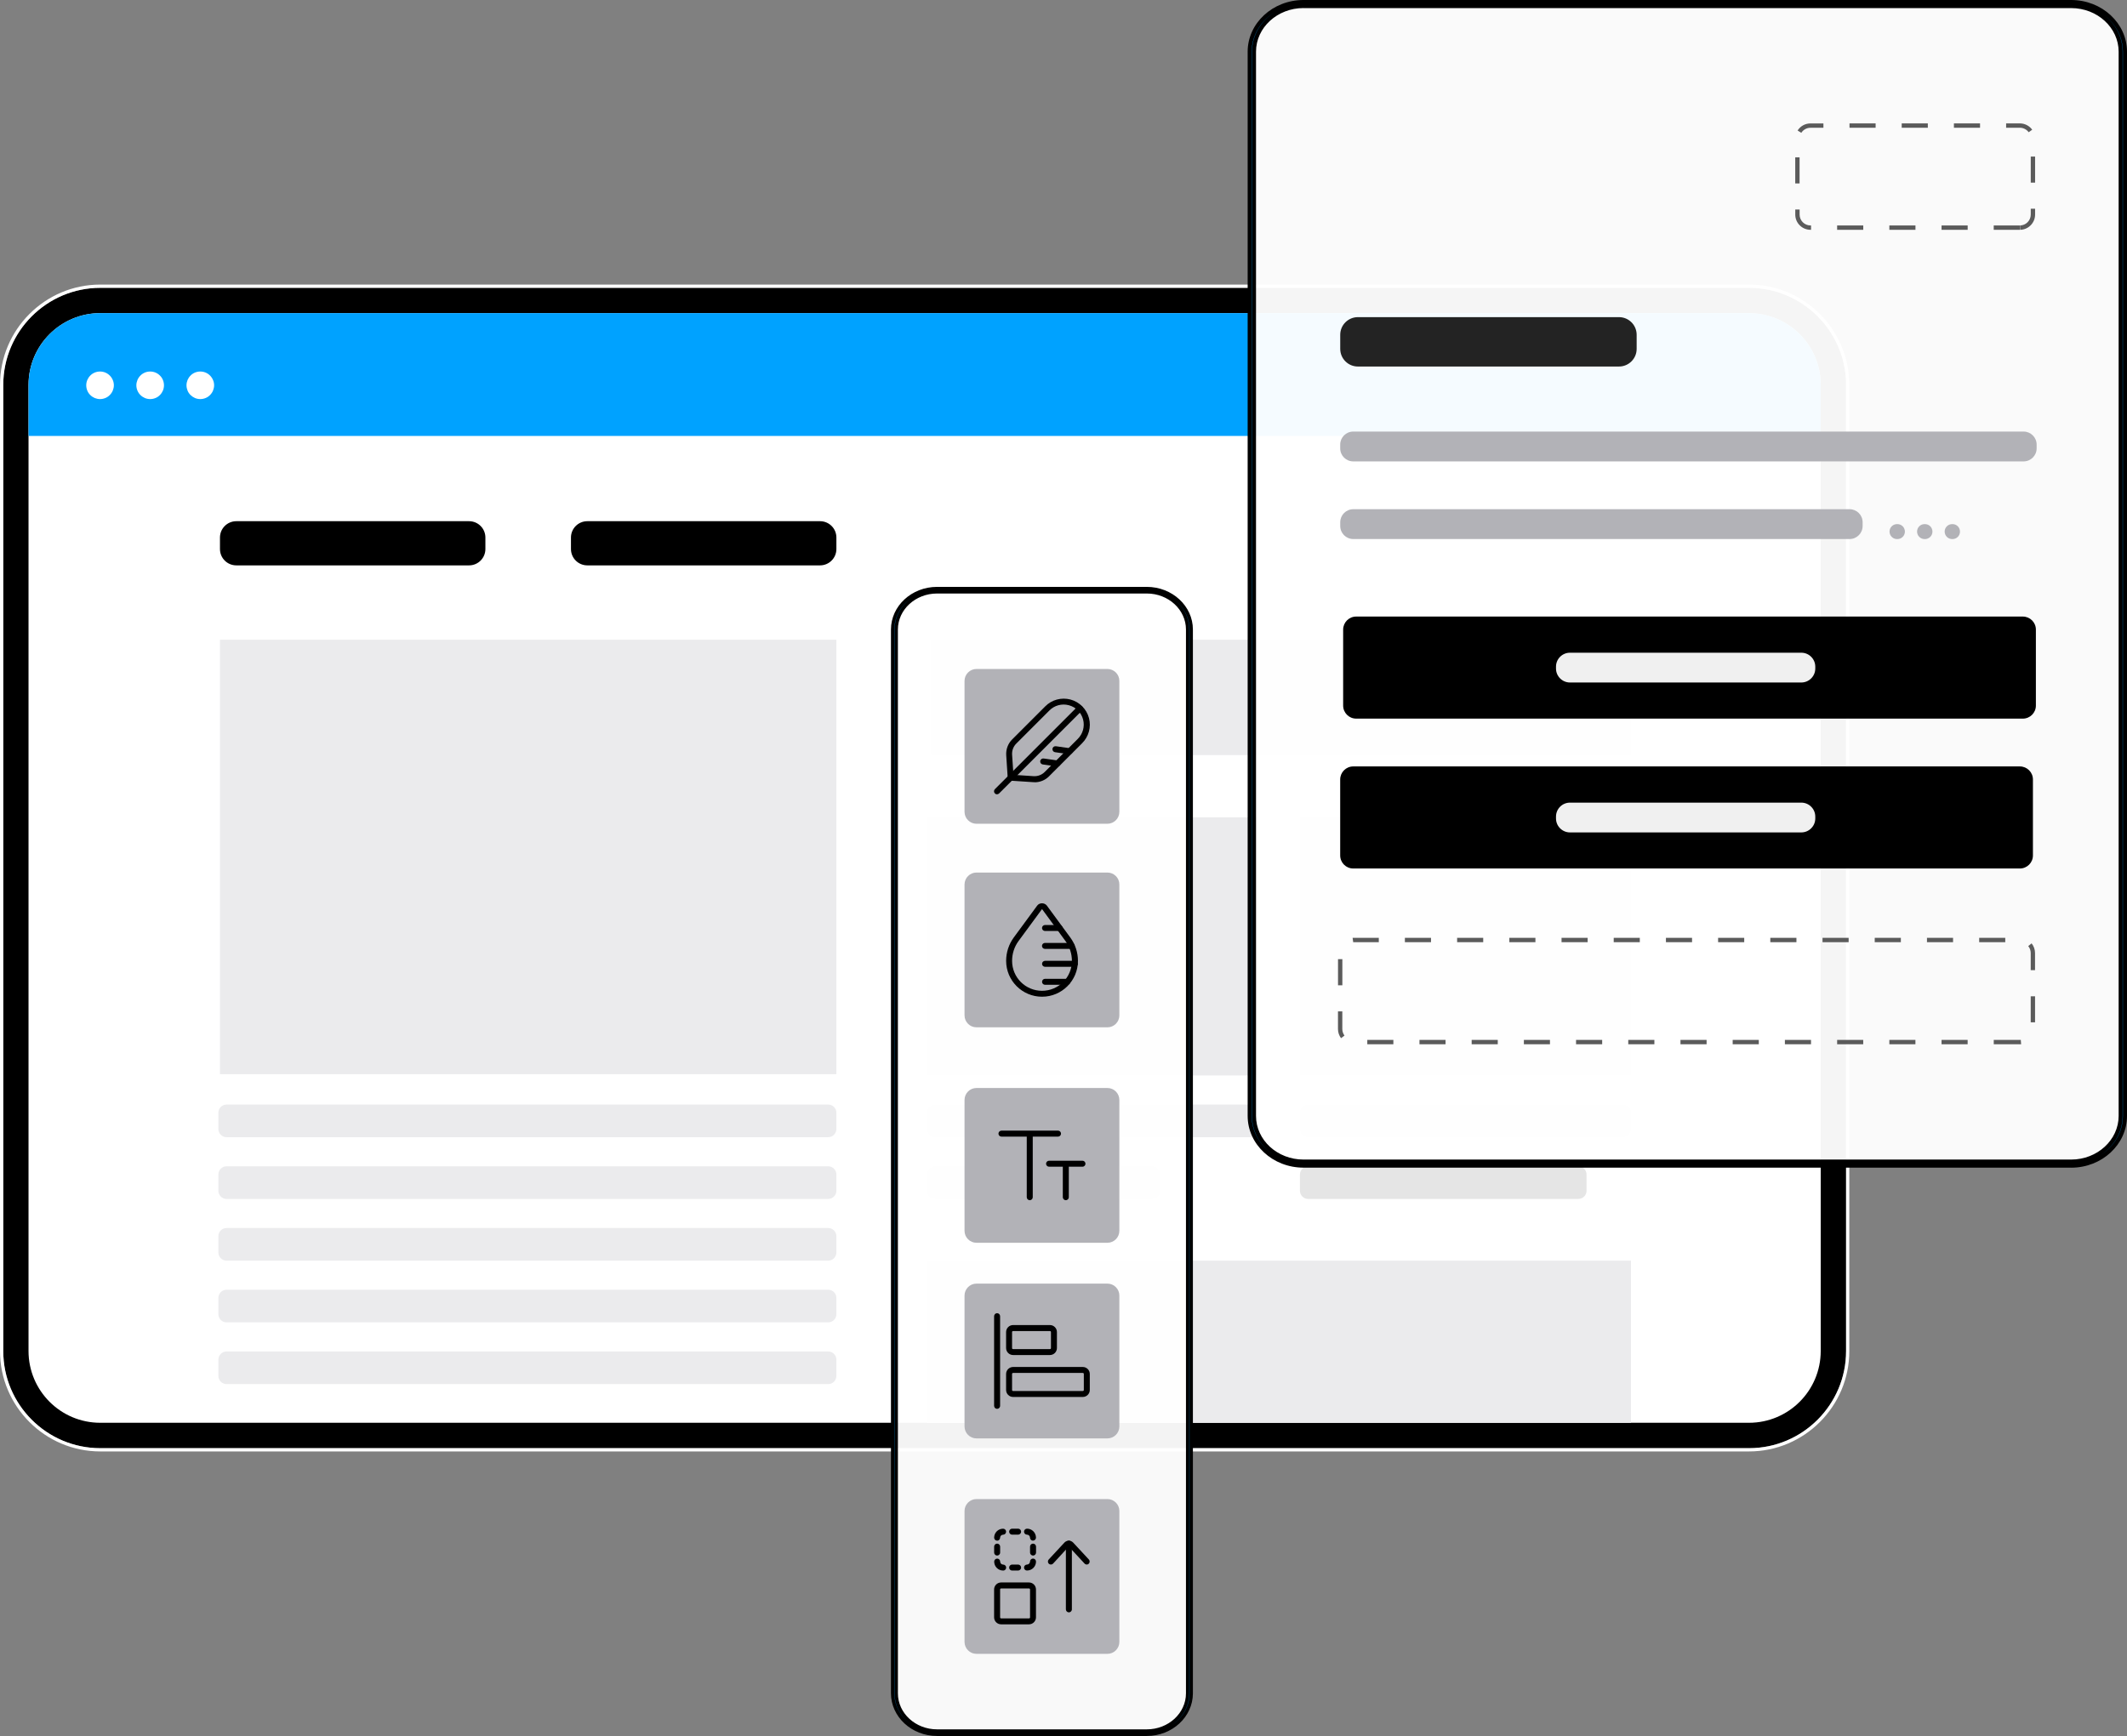
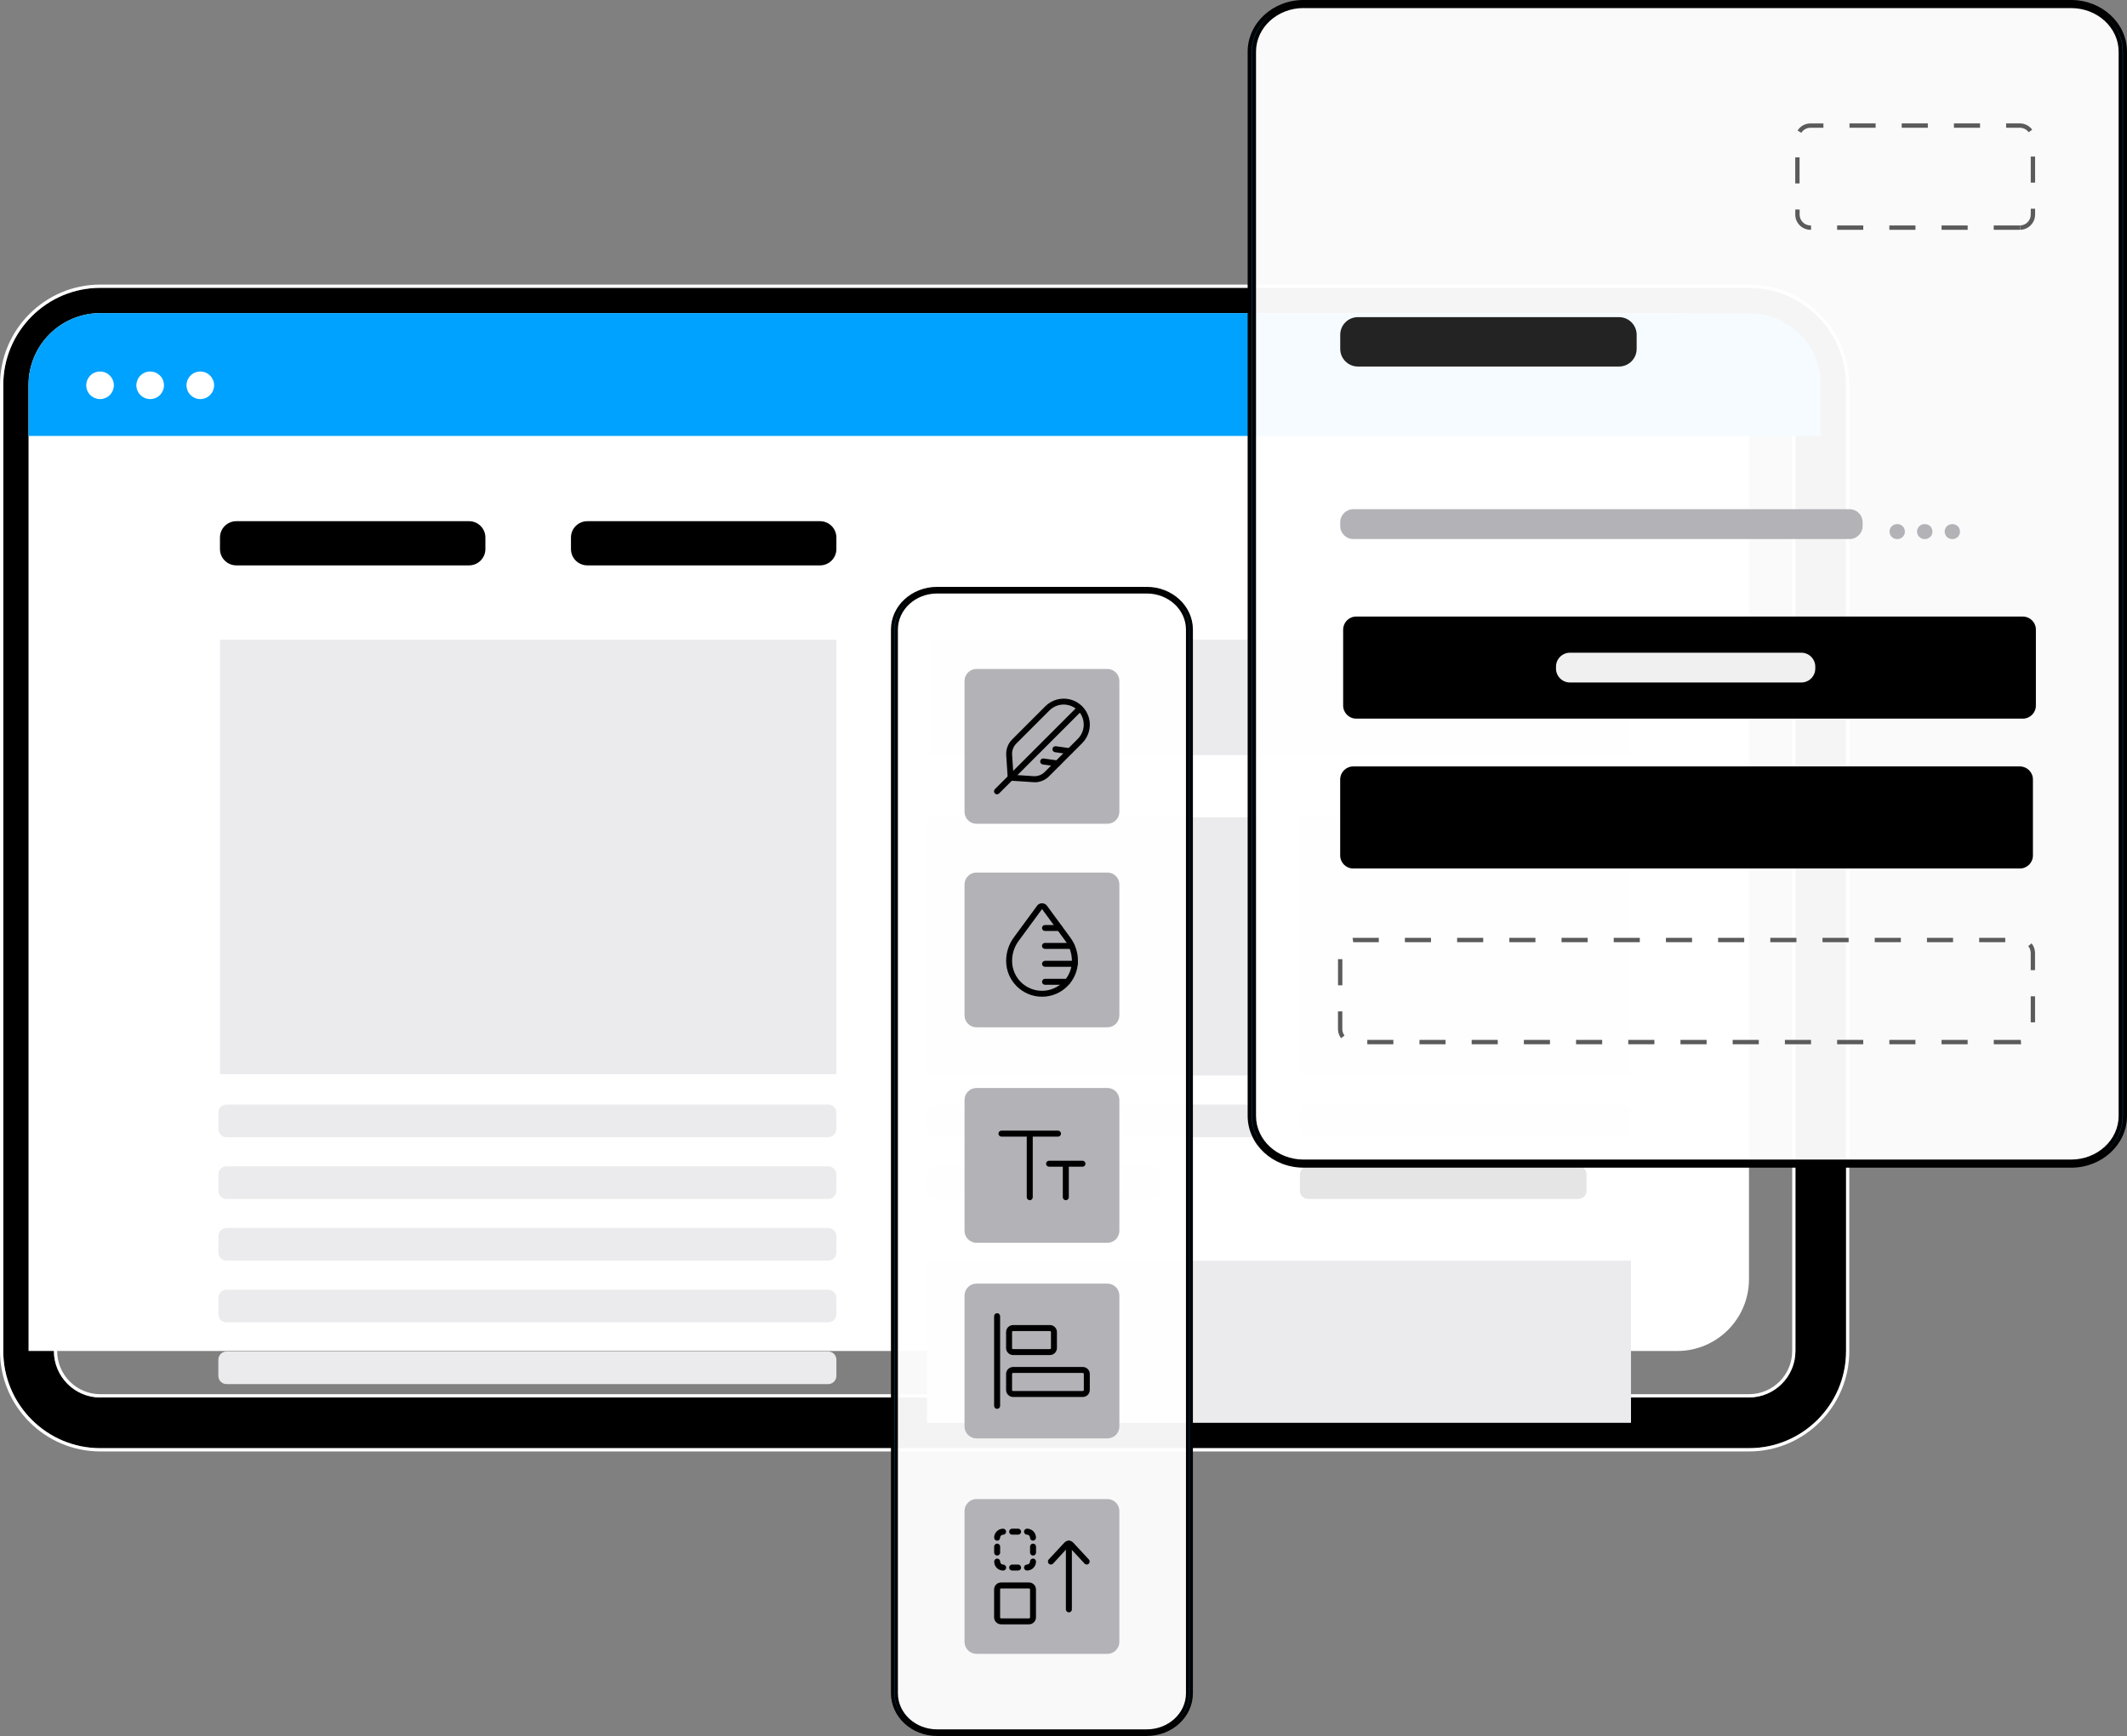
<svg xmlns="http://www.w3.org/2000/svg" id="Layer_2" version="1.1" viewBox="0 0 567.51 463.31">
  <rect x="0" y="0" width="567.51" height="463.31" fill="#808080" stroke="none" />
  <defs>
    <style>
      .st0 {
        fill: #232323;
      }

      .st1 {
        fill: #5b5b5b;
      }

      .st2 {
        fill: #b2b2b7;
      }

      .st3 {
        fill: #e5e5e5;
      }

      .st4, .st5, .st6 {
        fill: #fff;
      }

      .st7 {
        fill: #f0f0f0;
      }

      .st8 {
        fill: #ebebed;
      }

      .st9 {
        fill: #00a2ff;
      }

      .st5 {
        opacity: .96;
      }

      .st5, .st6 {
        isolation: isolate;
      }

      .st6 {
        opacity: .95;
      }
    </style>
  </defs>
  <g id="Layer_1-2">
    <g>
      <g>
        <path d="M466.67,76.82H26.76c-14.28,0-25.89,11.62-25.89,25.92v257.84c0,14.29,11.62,25.92,25.89,25.92h439.9c14.28,0,25.89-11.62,25.89-25.92V102.74c0-14.29-11.62-25.92-25.89-25.92h.01ZM466.67,372.96H26.76c-6.83,0-12.38-5.56-12.38-12.4V102.73c0-6.73,5.43-12.26,12.13-12.4h440.16c6.83,0,12.38,5.56,12.38,12.4v257.83c0,6.83-5.56,12.4-12.38,12.4h0Z" />
        <path class="st4" d="M466.67,76.82c14.28,0,25.89,11.62,25.89,25.92v257.84c0,14.29-11.62,25.92-25.89,25.92H26.76c-14.28,0-25.89-11.62-25.89-25.92V102.74c0-14.29,11.62-25.92,25.89-25.92h439.91ZM26.76,372.96h439.9c6.83,0,12.38-5.56,12.38-12.4V102.74c0-6.83-5.56-12.4-12.38-12.4H26.51c-6.7.13-12.13,5.67-12.13,12.4v257.84c0,6.83,5.56,12.4,12.38,12.4M466.67,75.95H26.76c-14.75,0-26.76,12.02-26.76,26.79v257.84c0,14.77,12.01,26.79,26.76,26.79h439.9c14.75,0,26.76-12.02,26.76-26.79V102.74c0-14.77-12.01-26.79-26.76-26.79h.01ZM26.76,372.09c-6.35,0-11.51-5.17-11.51-11.53V102.73c0-6.23,5.04-11.39,11.25-11.53h440.17c6.35,0,11.51,5.17,11.51,11.53v257.83c0,6.36-5.16,11.53-11.51,11.53H26.76Z" />
-         <path class="st4" d="M466.66,83.57H26.75c-10.56,0-19.14,8.58-19.14,19.15v257.84c0,10.58,8.56,19.16,19.14,19.16h439.9c10.56,0,19.14-8.57,19.14-19.16V102.74c0-10.58-8.56-19.15-19.14-19.15h0l.01-.02Z" />
+         <path class="st4" d="M466.66,83.57H26.75c-10.56,0-19.14,8.58-19.14,19.15v257.84h439.9c10.56,0,19.14-8.57,19.14-19.16V102.74c0-10.58-8.56-19.15-19.14-19.15h0l.01-.02Z" />
        <path class="st9" d="M26.75,83.57h439.9c10.56,0,19.14,8.58,19.14,19.15v13.62H7.62v-13.62c0-10.57,8.57-19.15,19.14-19.15h-.01Z" />
        <path class="st8" d="M223.16,170.73H58.69v115.96h164.47v-115.96h0Z" />
        <path class="st8" d="M435.17,170.73h-186.74v30.79h186.74v-30.79h0Z" />
        <path class="st8" d="M335.64,218.14h-88.32v68.88h88.32v-68.88h0Z" />
        <path class="st3" d="M435.17,218.14h-88.32v68.88h88.32v-68.88h0Z" />
        <path class="st8" d="M435.17,336.46h-187.84v43.27h187.84v-43.27Z" />
        <path class="st8" d="M220.96,294.79H60.46c-1.22,0-2.2.98-2.2,2.2v4.31c0,1.22.98,2.2,2.2,2.2h160.5c1.22,0,2.2-.98,2.2-2.2v-4.31c0-1.22-.98-2.2-2.2-2.2h0Z" />
        <path class="st8" d="M220.96,311.27H60.46c-1.22,0-2.2.98-2.2,2.2v4.31c0,1.22.98,2.2,2.2,2.2h160.5c1.22,0,2.2-.99,2.2-2.2v-4.31c0-1.22-.98-2.2-2.2-2.2h0Z" />
        <path class="st8" d="M333.43,294.79h-83.91c-1.22,0-2.2.98-2.2,2.2v4.31c0,1.22.98,2.2,2.2,2.2h83.91c1.22,0,2.2-.98,2.2-2.2v-4.31c0-1.22-.98-2.2-2.2-2.2Z" />
        <path class="st8" d="M307.38,311.27h-57.85c-1.22,0-2.2.98-2.2,2.2v4.31c0,1.22.98,2.2,2.2,2.2h57.85c1.22,0,2.2-.99,2.2-2.2v-4.31c0-1.22-.98-2.2-2.2-2.2Z" />
        <path class="st3" d="M432.96,294.79h-83.91c-1.22,0-2.2.98-2.2,2.2v4.31c0,1.22.98,2.2,2.2,2.2h83.91c1.22,0,2.2-.98,2.2-2.2v-4.31c0-1.22-.98-2.2-2.2-2.2Z" />
        <path class="st3" d="M421.11,311.27h-72.07c-1.22,0-2.2.98-2.2,2.2v4.31c0,1.22.98,2.2,2.2,2.2h72.07c1.22,0,2.2-.99,2.2-2.2v-4.31c0-1.22-.98-2.2-2.2-2.2Z" />
        <path class="st8" d="M220.96,327.74H60.46c-1.22,0-2.2.98-2.2,2.2v4.31c0,1.22.98,2.2,2.2,2.2h160.5c1.22,0,2.2-.98,2.2-2.2v-4.31c0-1.22-.98-2.2-2.2-2.2h0Z" />
        <path class="st8" d="M220.96,344.21H60.46c-1.22,0-2.2.99-2.2,2.2v4.31c0,1.22.98,2.2,2.2,2.2h160.5c1.22,0,2.2-.98,2.2-2.2v-4.31c0-1.22-.98-2.2-2.2-2.2h0Z" />
        <path class="st8" d="M220.96,360.69H60.46c-1.22,0-2.2.98-2.2,2.2v4.31c0,1.22.98,2.2,2.2,2.2h160.5c1.22,0,2.2-.98,2.2-2.2v-4.31c0-1.22-.98-2.2-2.2-2.2h0Z" />
        <path class="st4" d="M29.29,100.23c-.35-.35-.75-.62-1.19-.8-.9-.37-1.91-.37-2.82,0-.44.18-.85.45-1.19.8-.34.34-.61.75-.8,1.19-.18.44-.28.92-.28,1.41s.1.97.28,1.41c.18.45.45.85.8,1.19.34.34.75.61,1.19.8.45.18.92.28,1.41.28s.97-.1,1.41-.28c.45-.18.85-.45,1.19-.8.35-.35.62-.75.8-1.19.18-.44.29-.92.29-1.41s-.1-.97-.29-1.41c-.18-.44-.45-.85-.8-1.19Z" />
        <path class="st4" d="M42.67,100.23c-.35-.35-.75-.62-1.19-.8-.9-.37-1.92-.37-2.82,0-.44.18-.85.45-1.19.8-.35.35-.62.75-.8,1.19s-.29.92-.29,1.41.1.97.29,1.41c.18.44.45.85.8,1.19.34.34.75.61,1.19.8.44.18.92.28,1.41.28s.97-.1,1.41-.28c.45-.18.85-.45,1.19-.8.34-.34.61-.75.8-1.19.18-.44.28-.92.28-1.41s-.1-.97-.28-1.41c-.18-.45-.45-.85-.8-1.19Z" />
        <path class="st4" d="M56.84,101.43c-.18-.44-.45-.85-.8-1.2s-.75-.62-1.19-.8c-.9-.37-1.92-.37-2.82,0-.44.18-.85.45-1.19.8-.34.34-.61.75-.8,1.19-.18.45-.28.92-.28,1.41s.1.96.28,1.41c.18.45.45.85.8,1.19.35.34.75.61,1.19.8.44.18.92.28,1.41.28s.97-.1,1.41-.28c.45-.18.85-.45,1.19-.8.35-.35.62-.75.8-1.19.18-.45.29-.92.29-1.41s-.1-.97-.29-1.41h0v.01Z" />
        <path d="M125.15,139.1h-62.1c-2.41,0-4.36,1.96-4.36,4.36v3.07c0,2.41,1.95,4.36,4.36,4.36h62.1c2.41,0,4.36-1.96,4.36-4.36v-3.07c0-2.41-1.95-4.36-4.36-4.36Z" />
        <path d="M218.8,139.1h-62.1c-2.41,0-4.36,1.96-4.36,4.36v3.07c0,2.41,1.95,4.36,4.36,4.36h62.1c2.41,0,4.36-1.96,4.36-4.36v-3.07c0-2.41-1.95-4.36-4.36-4.36h0Z" />
      </g>
      <g>
        <g>
          <path class="st5" d="M553.15,1.08h-205.9c-7.31,0-13.24,5.93-13.24,13.24v283c0,7.31,5.93,13.24,13.24,13.24h205.9c7.31,0,13.24-5.93,13.24-13.24V14.32c0-7.31-5.93-13.24-13.24-13.24Z" />
          <path class="st9" d="M552.61,311.09h-204.82c-7.92,0-14.36-5.94-14.36-13.25V13.8c0-7.31,6.44-13.25,14.36-13.25h204.82c7.92,0,14.36,5.94,14.36,13.25v284.04c0,7.31-6.44,13.25-14.36,13.25ZM347.79,1.61c-7.28,0-13.21,5.47-13.21,12.19v284.04c0,6.72,5.92,12.19,13.21,12.19h204.82c7.28,0,13.21-5.47,13.21-12.19V13.8c0-6.72-5.92-12.19-13.21-12.19h-204.82,0Z" />
          <path d="M552.61,311.63h-204.82c-8.21,0-14.9-6.19-14.9-13.8V13.8c0-7.6,6.68-13.8,14.9-13.8h204.82c8.21,0,14.9,6.19,14.9,13.8v284.04c0,7.6-6.68,13.8-14.9,13.8v-.01ZM347.79,2.15c-6.98,0-12.67,5.22-12.67,11.64v284.04c0,6.42,5.68,11.64,12.67,11.64h204.82c6.98,0,12.67-5.22,12.67-11.64V13.8c0-6.42-5.68-11.64-12.67-11.64h-204.82v-.01ZM560.34,3.27c3.63,2.29,6.01,6.16,6.01,10.53v284.04c0,4.37-2.38,8.22-6.01,10.53,3.66-2.29,6.07-6.15,6.07-10.53V13.8c0-4.37-2.41-8.23-6.07-10.53ZM340.05,3.27c-3.66,2.29-6.07,6.15-6.07,10.53v284.04c0,4.37,2.41,8.23,6.07,10.53-3.63-2.29-6.01-6.16-6.01-10.53V13.8c0-4.37,2.39-8.22,6.01-10.53Z" />
        </g>
        <g>
          <path class="st1" d="M538.92,278.7h-6.96v-1.16h7.21l.09,1.16c-.11,0-.22.01-.33.01h-.01v-.01ZM524.99,278.7h-6.96v-1.16h6.96v1.16ZM511.06,278.7h-6.96v-1.16h6.96v1.16ZM497.13,278.7h-6.96v-1.16h6.96v1.16ZM483.2,278.7h-6.97v-1.16h6.97v1.16ZM469.27,278.7h-6.97v-1.16h6.97v1.16ZM455.34,278.7h-6.97v-1.16h6.97v1.16ZM441.41,278.7h-6.97v-1.16h6.97v1.16ZM427.48,278.7h-6.97v-1.16h6.97v1.16ZM413.55,278.7h-6.96v-1.16h6.96v1.16ZM399.62,278.7h-6.96v-1.16h6.96v1.16ZM385.69,278.7h-6.96v-1.16h6.96v1.16ZM371.77,278.7h-6.96v-1.16h6.96v1.16ZM357.81,277.08c-.53-.71-.82-1.55-.82-2.45v-4.71h1.16v4.71c0,.64.2,1.24.58,1.75l-.93.7h.01ZM542.98,272.85h-1.16v-6.96h1.16v6.96ZM358.16,262.96h-1.16v-6.97h1.16v6.97ZM542.98,258.92h-1.16v-4.57c0-.67-.23-1.32-.66-1.85l.89-.73c.59.72.92,1.64.92,2.58v4.57h.01,0ZM535.03,251.46h-6.96v-1.16h6.96v1.16ZM521.1,251.46h-6.96v-1.16h6.96v1.16ZM507.17,251.46h-6.97v-1.16h6.97v1.16ZM493.24,251.46h-6.97v-1.16h6.97v1.16ZM479.31,251.46h-6.97v-1.16h6.97v1.16ZM465.38,251.46h-6.97v-1.16h6.97v1.16ZM451.46,251.46h-6.97v-1.16h6.97v1.16ZM437.52,251.46h-6.96v-1.16h6.96v1.16ZM423.6,251.46h-6.96v-1.16h6.96v1.16ZM409.67,251.46h-6.96v-1.16h6.96v1.16ZM395.74,251.46h-6.96v-1.16h6.96v1.16ZM381.81,251.46h-6.97v-1.16h6.97v1.16ZM367.88,251.46h-6.83l-.16-1.16h6.99v1.16Z" />
          <path d="M538.93,204.55h-177.87c-1.92,0-3.48,1.56-3.48,3.48v20.28c0,1.92,1.56,3.48,3.48,3.48h177.87c1.92,0,3.48-1.56,3.48-3.48v-20.28c0-1.92-1.56-3.48-3.48-3.48Z" />
          <path d="M539.72,164.55h-177.87c-1.92,0-3.48,1.56-3.48,3.48v20.28c0,1.92,1.56,3.48,3.48,3.48h177.87c1.92,0,3.48-1.56,3.48-3.48v-20.28c0-1.92-1.56-3.48-3.48-3.48Z" />
          <path class="st1" d="M538.92,61.33h-6.97v-1.16h6.97v1.16ZM525,61.33h-6.97v-1.16h6.97v1.16ZM511.07,61.33h-6.97v-1.16h6.97v1.16ZM497.14,61.33h-6.97v-1.16h6.97v1.16ZM483.21,61.33h-.15c-2.24,0-4.06-1.82-4.06-4.06v-1.35h1.16v1.35c0,1.6,1.3,2.9,2.9,2.9h.15v1.16ZM538.99,61.33l-.02-1.16c1.58-.02,2.86-1.32,2.86-2.9v-1.56h1.16v1.56c0,2.21-1.79,4.03-3.99,4.06h-.01ZM480.15,48.96h-1.16v-6.96h1.16v6.96ZM542.99,48.75h-1.16v-6.97h1.16v6.97ZM480.61,35.45l-.99-.62c.75-1.18,2.03-1.89,3.44-1.89h3.45v1.16h-3.45c-1,0-1.92.51-2.46,1.36h.01v-.01ZM541.28,35.3c-.54-.75-1.43-1.21-2.36-1.21h-3.66v-1.16h3.66c1.3,0,2.54.64,3.3,1.69l-.94.67h0v.01ZM528.3,34.09h-6.97v-1.16h6.97v1.16ZM514.37,34.09h-6.97v-1.16h6.97v1.16ZM500.44,34.09h-6.97v-1.16h6.97v1.16Z" />
          <path class="st0" d="M431.97,84.64h-69.67c-2.6,0-4.71,2.11-4.71,4.71v3.76c0,2.6,2.11,4.71,4.71,4.71h69.67c2.6,0,4.71-2.11,4.71-4.71v-3.76c0-2.6-2.11-4.71-4.71-4.71h0Z" />
          <path class="st2" d="M493.49,135.9h-132.42c-1.92,0-3.48,1.56-3.48,3.48v1c0,1.92,1.56,3.48,3.48,3.48h132.42c1.92,0,3.48-1.56,3.48-3.48v-1c0-1.92-1.56-3.48-3.48-3.48h0Z" />
          <path class="st2" d="M506.26,139.88h-.12c-1.1,0-1.99.89-1.99,1.99h0c0,1.11.89,2,1.99,2h.12c1.1,0,1.99-.89,1.99-1.99h0c0-1.11-.89-2-1.99-2Z" />
          <path class="st2" d="M513.61,139.88h-.12c-1.1,0-1.99.89-1.99,1.99h0c0,1.11.89,2,1.99,2h.12c1.1,0,1.99-.89,1.99-1.99h0c0-1.11-.89-2-1.99-2Z" />
          <path class="st2" d="M520.97,139.88h-.12c-1.1,0-1.99.89-1.99,1.99h0c0,1.11.89,2,1.99,2h.12c1.1,0,1.98-.89,1.98-1.99h0c0-1.11-.89-2-1.98-2Z" />
-           <path class="st2" d="M539.92,115.18h-178.86c-1.92,0-3.48,1.56-3.48,3.48v1c0,1.92,1.56,3.48,3.48,3.48h178.86c1.92,0,3.48-1.56,3.48-3.48v-1c0-1.92-1.56-3.48-3.48-3.48Z" />
-           <path class="st7" d="M480.61,214.21h-61.72c-2.06,0-3.73,1.67-3.73,3.73v.49c0,2.06,1.67,3.73,3.73,3.73h61.72c2.06,0,3.73-1.67,3.73-3.73v-.49c0-2.06-1.67-3.73-3.73-3.73Z" />
          <path class="st7" d="M480.61,174.2h-61.72c-2.06,0-3.73,1.67-3.73,3.73v.49c0,2.06,1.67,3.73,3.73,3.73h61.72c2.06,0,3.73-1.67,3.73-3.73v-.49c0-2.06-1.67-3.73-3.73-3.73Z" />
        </g>
      </g>
      <g>
        <g>
          <path class="st6" d="M306.43,157.51h-56.84c-6.04,0-10.93,4.89-10.93,10.93v283.06c0,6.04,4.89,10.93,10.93,10.93h56.84c6.03,0,10.93-4.89,10.93-10.93V168.44c0-6.04-4.89-10.93-10.93-10.93h0Z" />
          <path class="st9" d="M305.98,462.86h-55.96c-6.53,0-11.85-4.9-11.85-10.94V168.01c0-6.03,5.32-10.94,11.85-10.94h55.96c6.53,0,11.85,4.9,11.85,10.94v283.92c0,6.03-5.32,10.94-11.85,10.94v-.01ZM250.02,157.95c-6.01,0-10.9,4.52-10.9,10.06v283.92c0,5.55,4.89,10.06,10.9,10.06h55.96c6.01,0,10.9-4.52,10.9-10.06V168.01c0-5.55-4.89-10.06-10.9-10.06h-55.96Z" />
          <path d="M305.98,463.31h-55.96c-6.78,0-12.3-5.11-12.3-11.38V168.01c0-6.27,5.51-11.38,12.3-11.38h55.96c6.78,0,12.3,5.11,12.3,11.38v283.92c0,6.27-5.51,11.38-12.3,11.38ZM250.02,158.4c-5.76,0-10.45,4.31-10.45,9.61v283.92c0,5.3,4.69,9.61,10.45,9.61h55.96c5.76,0,10.45-4.31,10.45-9.61V168.01c0-5.3-4.69-9.61-10.45-9.61h-55.96ZM312.36,159.32c2.99,1.89,4.96,5.08,4.96,8.69v283.92c0,3.6-1.96,6.79-4.96,8.69,3.02-1.89,5.01-5.07,5.01-8.69V168.01c0-3.6-1.99-6.79-5.01-8.69h0ZM243.64,159.32c-3.02,1.89-5.01,5.07-5.01,8.69v283.92c0,3.6,1.99,6.79,5.01,8.69-2.99-1.89-4.96-5.08-4.96-8.69V168.01c0-3.6,1.97-6.79,4.96-8.69h0Z" />
        </g>
        <g>
          <path class="st2" d="M295.47,232.87h-34.93c-1.76,0-3.19,1.43-3.19,3.19v34.93c0,1.76,1.43,3.19,3.19,3.19h34.93c1.76,0,3.19-1.43,3.19-3.19v-34.93c0-1.76-1.43-3.19-3.19-3.19Z" />
          <path class="st2" d="M295.47,290.37h-34.93c-1.76,0-3.19,1.43-3.19,3.19v34.93c0,1.76,1.43,3.19,3.19,3.19h34.93c1.76,0,3.19-1.43,3.19-3.19v-34.93c0-1.76-1.43-3.19-3.19-3.19Z" />
          <path class="st2" d="M295.47,342.58h-34.93c-1.76,0-3.19,1.43-3.19,3.19v34.93c0,1.76,1.43,3.19,3.19,3.19h34.93c1.76,0,3.19-1.43,3.19-3.19v-34.93c0-1.76-1.43-3.19-3.19-3.19Z" />
          <path class="st2" d="M295.47,400.08h-34.93c-1.76,0-3.19,1.43-3.19,3.19v34.93c0,1.76,1.43,3.19,3.19,3.19h34.93c1.76,0,3.19-1.43,3.19-3.19v-34.93c0-1.76-1.43-3.19-3.19-3.19Z" />
          <path d="M278.02,266.01c-5.28,0-9.57-4.3-9.57-9.57,0-2.25.71-4.42,2.03-6.23l6.26-8.52c.59-.81,1.92-.82,2.56-.02l6.27,8.54c1.33,1.82,2.04,3.98,2.04,6.23,0,5.28-4.3,9.57-9.57,9.57h-.02ZM278.02,242.63l-6.26,8.52c-1.13,1.54-1.72,3.37-1.72,5.3,0,4.41,3.57,7.98,7.98,7.98s7.98-3.57,7.98-7.98c0-1.91-.6-3.75-1.72-5.3l-6.24-8.52h-.02Z" />
          <path d="M284.79,262.83h-5.96c-.44,0-.8-.36-.8-.8s.37-.8.8-.8h5.96c.44,0,.8.36.8.8s-.36.8-.8.8Z" />
          <path d="M286.77,258.03h-7.94c-.44,0-.8-.37-.8-.8s.37-.8.8-.8h7.94c.44,0,.8.37.8.8s-.36.8-.8.8Z" />
          <path d="M285.94,253.25h-7.13c-.44,0-.8-.37-.8-.8s.37-.8.8-.8h7.13c.44,0,.8.37.8.8s-.36.8-.8.8Z" />
          <path d="M282.7,248.47h-3.88c-.44,0-.8-.37-.8-.8s.37-.8.8-.8h3.88c.44,0,.8.37.8.8s-.36.8-.8.8Z" />
          <path d="M288.91,372.83h-18.61c-1.02,0-1.86-.84-1.86-1.86v-4.28c0-1.02.84-1.86,1.86-1.86h18.61c1.02,0,1.86.84,1.86,1.86v4.28c0,1.02-.84,1.86-1.86,1.86h0ZM270.3,366.42c-.15,0-.27.12-.27.27v4.28c0,.15.12.27.27.27h18.61c.15,0,.27-.12.27-.27v-4.28c0-.15-.12-.27-.27-.27h-18.61Z" />
          <path d="M280.14,361.64h-9.84c-1.02,0-1.86-.84-1.86-1.86v-4.28c0-1.02.84-1.86,1.86-1.86h9.84c1.02,0,1.86.84,1.86,1.86v4.28c0,1.02-.84,1.86-1.86,1.86ZM270.3,355.24c-.15,0-.27.12-.27.27v4.28c0,.15.12.27.27.27h9.84c.15,0,.27-.12.27-.27v-4.28c0-.15-.12-.27-.27-.27h-9.84Z" />
          <path d="M266.04,376c-.44,0-.8-.36-.8-.8v-23.93c0-.44.37-.8.8-.8s.8.37.8.8v23.93c0,.44-.37.8-.8.8Z" />
          <path d="M274.75,320.32c-.44,0-.8-.37-.8-.8v-16.33c0-.44.36-.8.8-.8s.8.37.8.8v16.33c0,.44-.36.8-.8.8Z" />
          <path d="M282.29,303.35h-15.09c-.44,0-.8-.36-.8-.8s.37-.8.8-.8h15.09c.44,0,.8.36.8.8s-.36.8-.8.8Z" />
          <path d="M284.37,320.32c-.44,0-.8-.37-.8-.8v-8.56c0-.44.37-.8.8-.8s.8.37.8.8v8.56c0,.44-.37.8-.8.8Z" />
          <path d="M288.82,311.38h-8.92c-.44,0-.8-.37-.8-.8s.37-.8.8-.8h8.92c.44,0,.8.37.8.8s-.36.8-.8.8Z" />
          <path d="M285.19,430.32c-.44,0-.8-.37-.8-.8v-17.54c0-.44.36-.8.8-.8s.8.36.8.8v17.54c0,.44-.37.8-.8.8Z" />
          <path d="M289.97,417.56c-.21,0-.42-.08-.59-.26l-4.22-4.55-4.18,4.55c-.3.32-.81.34-1.13.05-.32-.3-.34-.81-.05-1.13l4.22-4.55c.65-.65,1.67-.62,2.27-.02l4.24,4.57c.29.32.27.82-.05,1.13-.15.14-.35.21-.54.21h.03Z" />
          <path d="M274.55,433.51h-7.45c-1.02,0-1.86-.84-1.86-1.86v-7.45c0-1.02.84-1.86,1.86-1.86h7.45c1.02,0,1.86.84,1.86,1.86v7.45c0,1.02-.84,1.86-1.86,1.86ZM267.11,423.94c-.15,0-.27.12-.27.27v7.45c0,.15.12.27.27.27h7.45c.15,0,.27-.12.27-.27v-7.45c0-.15-.12-.27-.27-.27h-7.45Z" />
          <path d="M266.05,411.18c-.44,0-.8-.37-.8-.8,0-1.32,1.07-2.39,2.39-2.39.44,0,.8.36.8.8s-.36.8-.8.8-.8.37-.8.8-.37.8-.8.8l.01-.01Z" />
          <path d="M267.65,419.16c-1.32,0-2.39-1.07-2.39-2.39,0-.44.36-.8.8-.8s.8.36.8.8.36.8.8.8.8.36.8.8-.36.8-.8.8l-.01-.01Z" />
          <path d="M275.62,411.18c-.44,0-.8-.37-.8-.8s-.36-.8-.8-.8-.8-.36-.8-.8.37-.8.8-.8c1.32,0,2.39,1.07,2.39,2.39,0,.44-.37.8-.8.8l.01.01Z" />
          <path d="M274.02,419.16c-.44,0-.8-.36-.8-.8s.37-.8.8-.8.8-.37.8-.8.36-.8.8-.8.8.36.8.8c0,1.32-1.07,2.39-2.39,2.39l-.01.01Z" />
          <path d="M271.64,409.58h-1.59c-.44,0-.8-.36-.8-.8s.37-.8.8-.8h1.59c.44,0,.8.36.8.8s-.37.8-.8.8Z" />
          <path d="M271.64,419.16h-1.59c-.44,0-.8-.36-.8-.8s.37-.8.8-.8h1.59c.44,0,.8.36.8.8s-.37.8-.8.8Z" />
          <path d="M266.05,415.16c-.44,0-.8-.37-.8-.8v-1.59c0-.44.36-.8.8-.8s.8.37.8.8v1.59c0,.44-.37.8-.8.8Z" />
          <path d="M275.63,415.16c-.44,0-.8-.37-.8-.8v-1.59c0-.44.36-.8.8-.8s.8.37.8.8v1.59c0,.44-.36.8-.8.8Z" />
          <path class="st2" d="M295.47,178.54h-34.93c-1.76,0-3.19,1.43-3.19,3.19v34.93c0,1.76,1.43,3.19,3.19,3.19h34.93c1.76,0,3.19-1.43,3.19-3.19v-34.93c0-1.76-1.43-3.19-3.19-3.19h0Z" />
          <path d="M266.01,211.99c-.2,0-.4-.07-.56-.24-.31-.31-.31-.82,0-1.13l22.12-22.12c.31-.31.82-.31,1.13,0s.31.82,0,1.13l-22.12,22.12c-.16.16-.37.24-.57.24h0Z" />
          <path d="M282.16,204.56h-.12l-3.82-.54c-.44-.06-.74-.47-.68-.91s.48-.73.91-.68l3.82.54c.44.06.74.47.68.91-.05.39-.39.68-.79.68Z" />
          <path d="M285.42,201.29h-.12l-3.81-.54c-.44-.06-.73-.47-.68-.91.06-.44.46-.73.91-.68l3.81.54c.44.06.73.47.68.91-.05.39-.39.68-.79.68Z" />
          <path d="M276.05,208.75h-.37l-6.07-.4c-.4-.04-.71-.34-.74-.74l-.4-6.07c-.09-1.55.47-3.09,1.58-4.19l8.82-8.82c1.74-1.78,4.32-2.47,6.73-1.84,2.41.64,4.31,2.53,4.95,4.95.64,2.4-.07,4.98-1.85,6.74l-8.82,8.82c-1.01,1.02-2.39,1.58-3.83,1.58h0v-.03ZM270.4,206.79l5.37.36c1.09.07,2.18-.33,2.96-1.11l8.82-8.82c1.37-1.35,1.92-3.33,1.43-5.2-.49-1.86-1.94-3.32-3.82-3.81-1.86-.49-3.85.05-5.19,1.43l-8.82,8.82c-.78.78-1.18,1.86-1.11,2.96l.36,5.37h0Z" />
        </g>
      </g>
    </g>
  </g>
</svg>